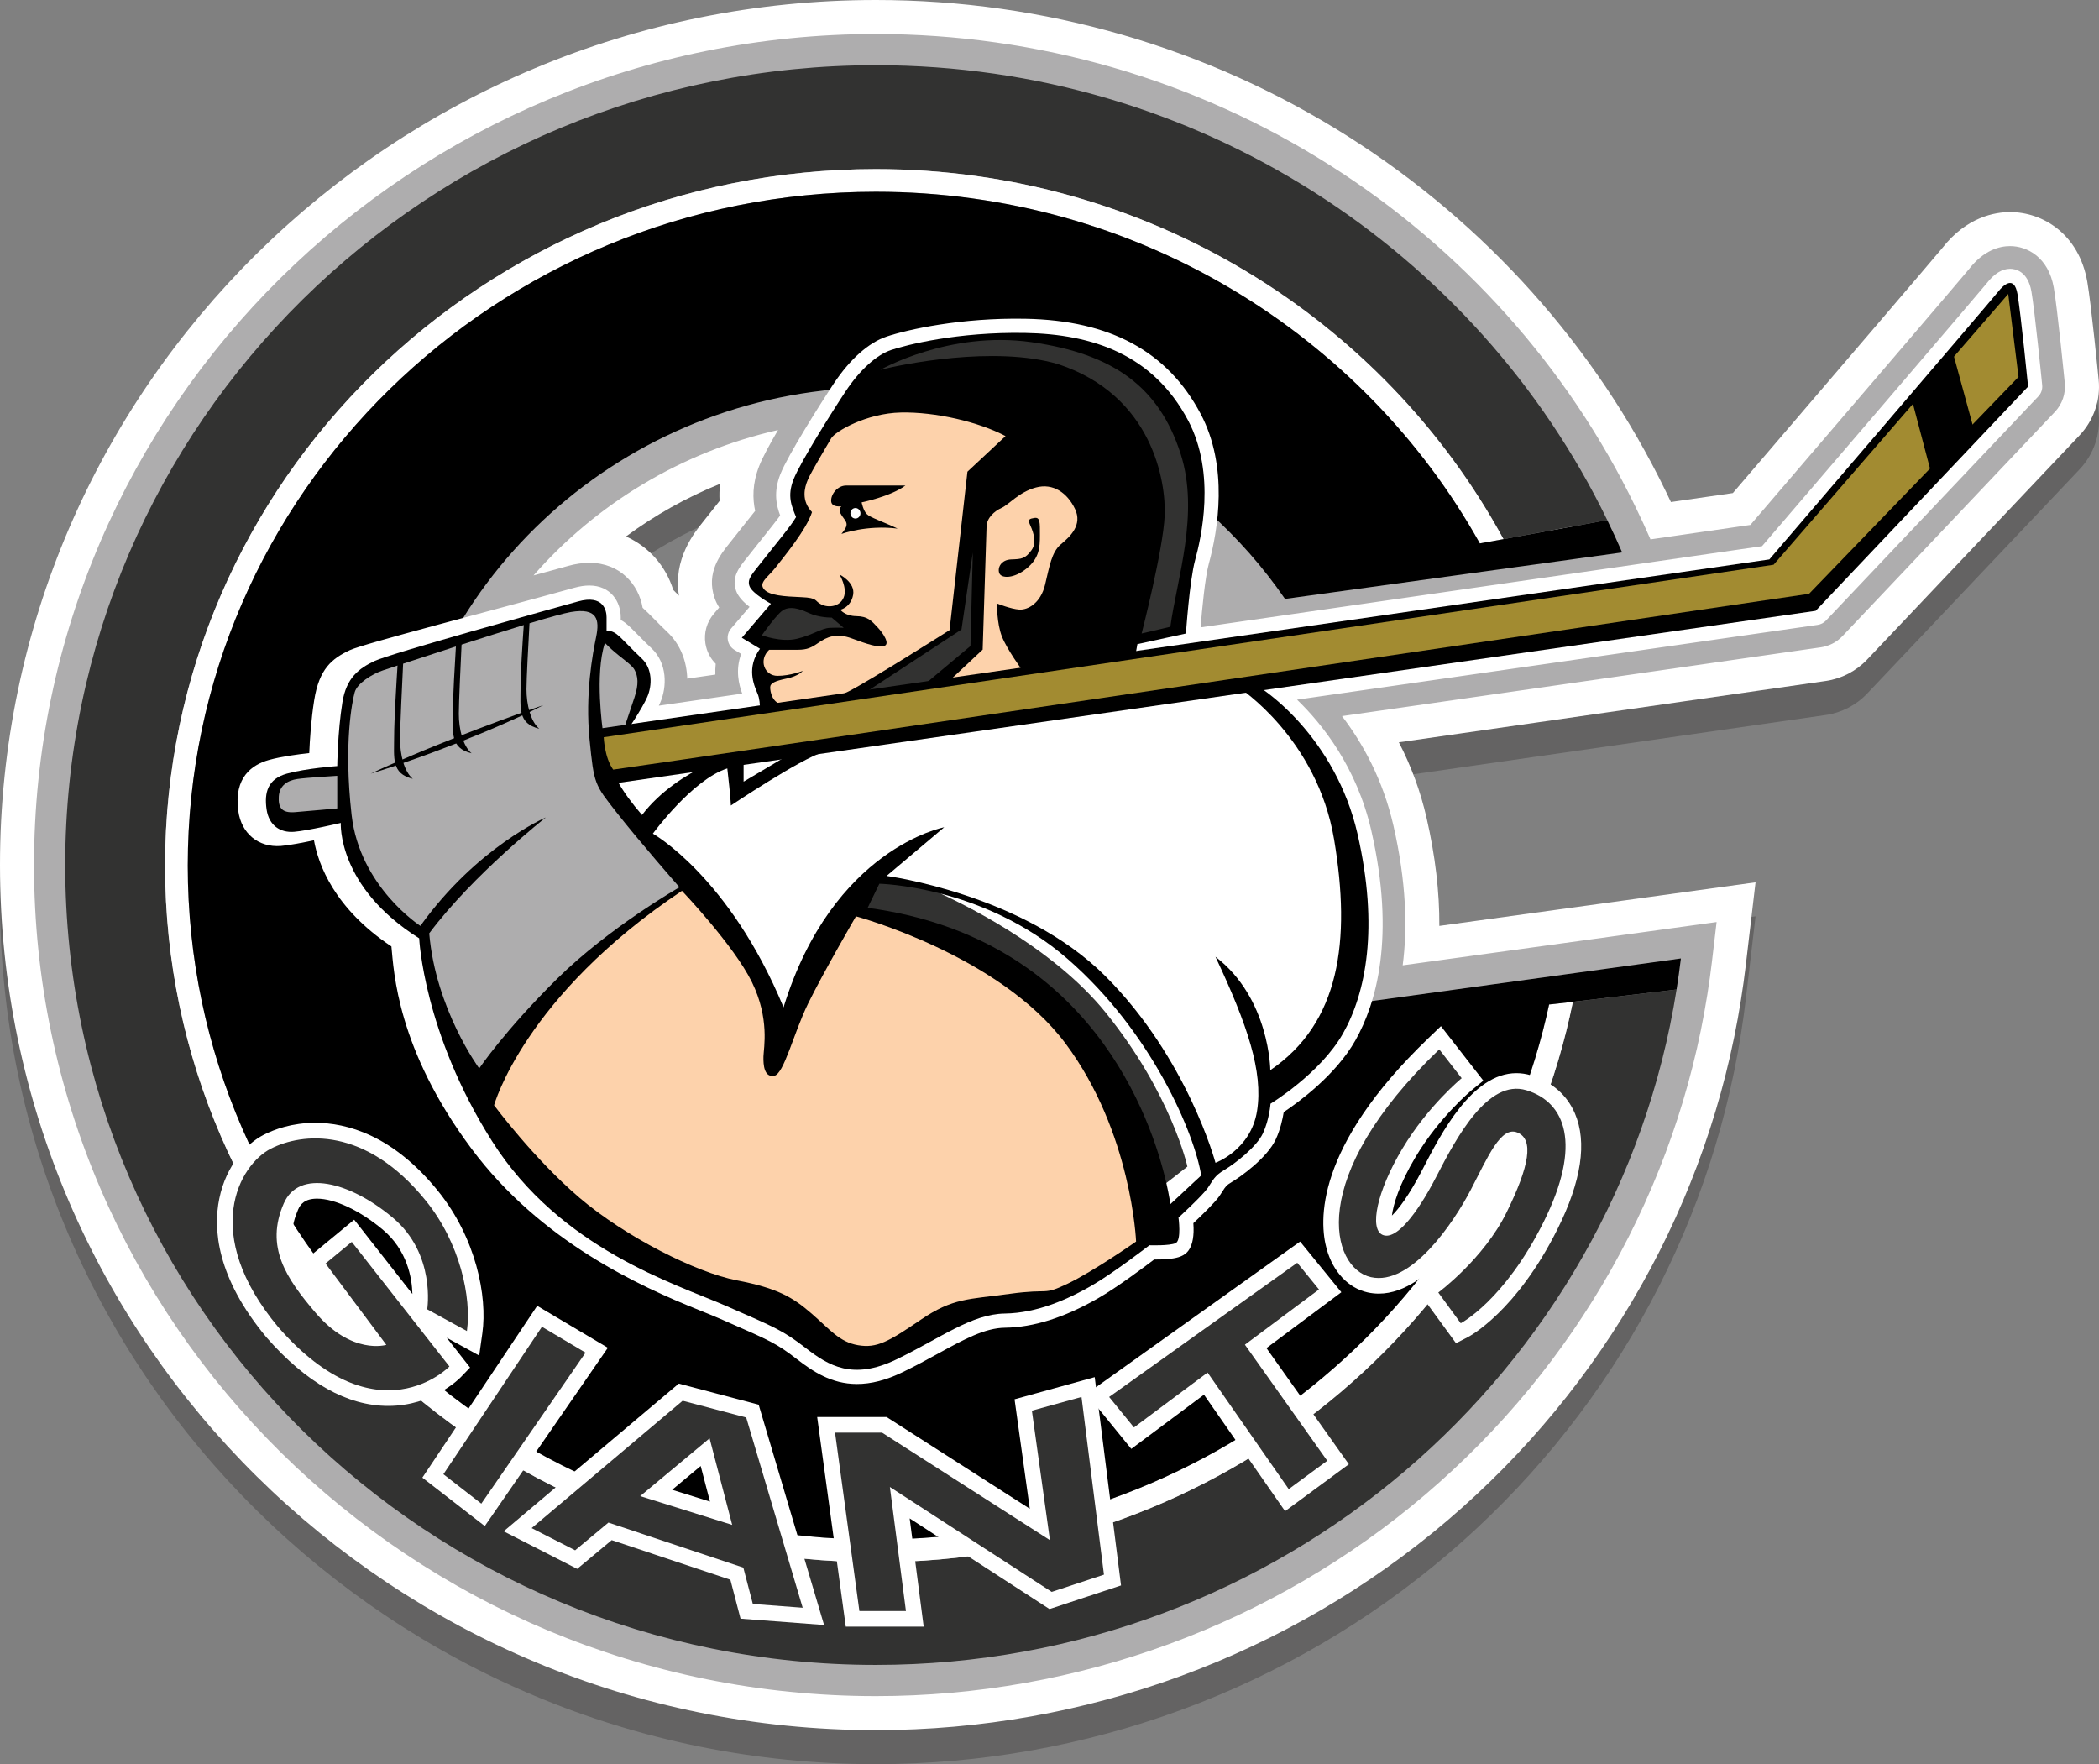
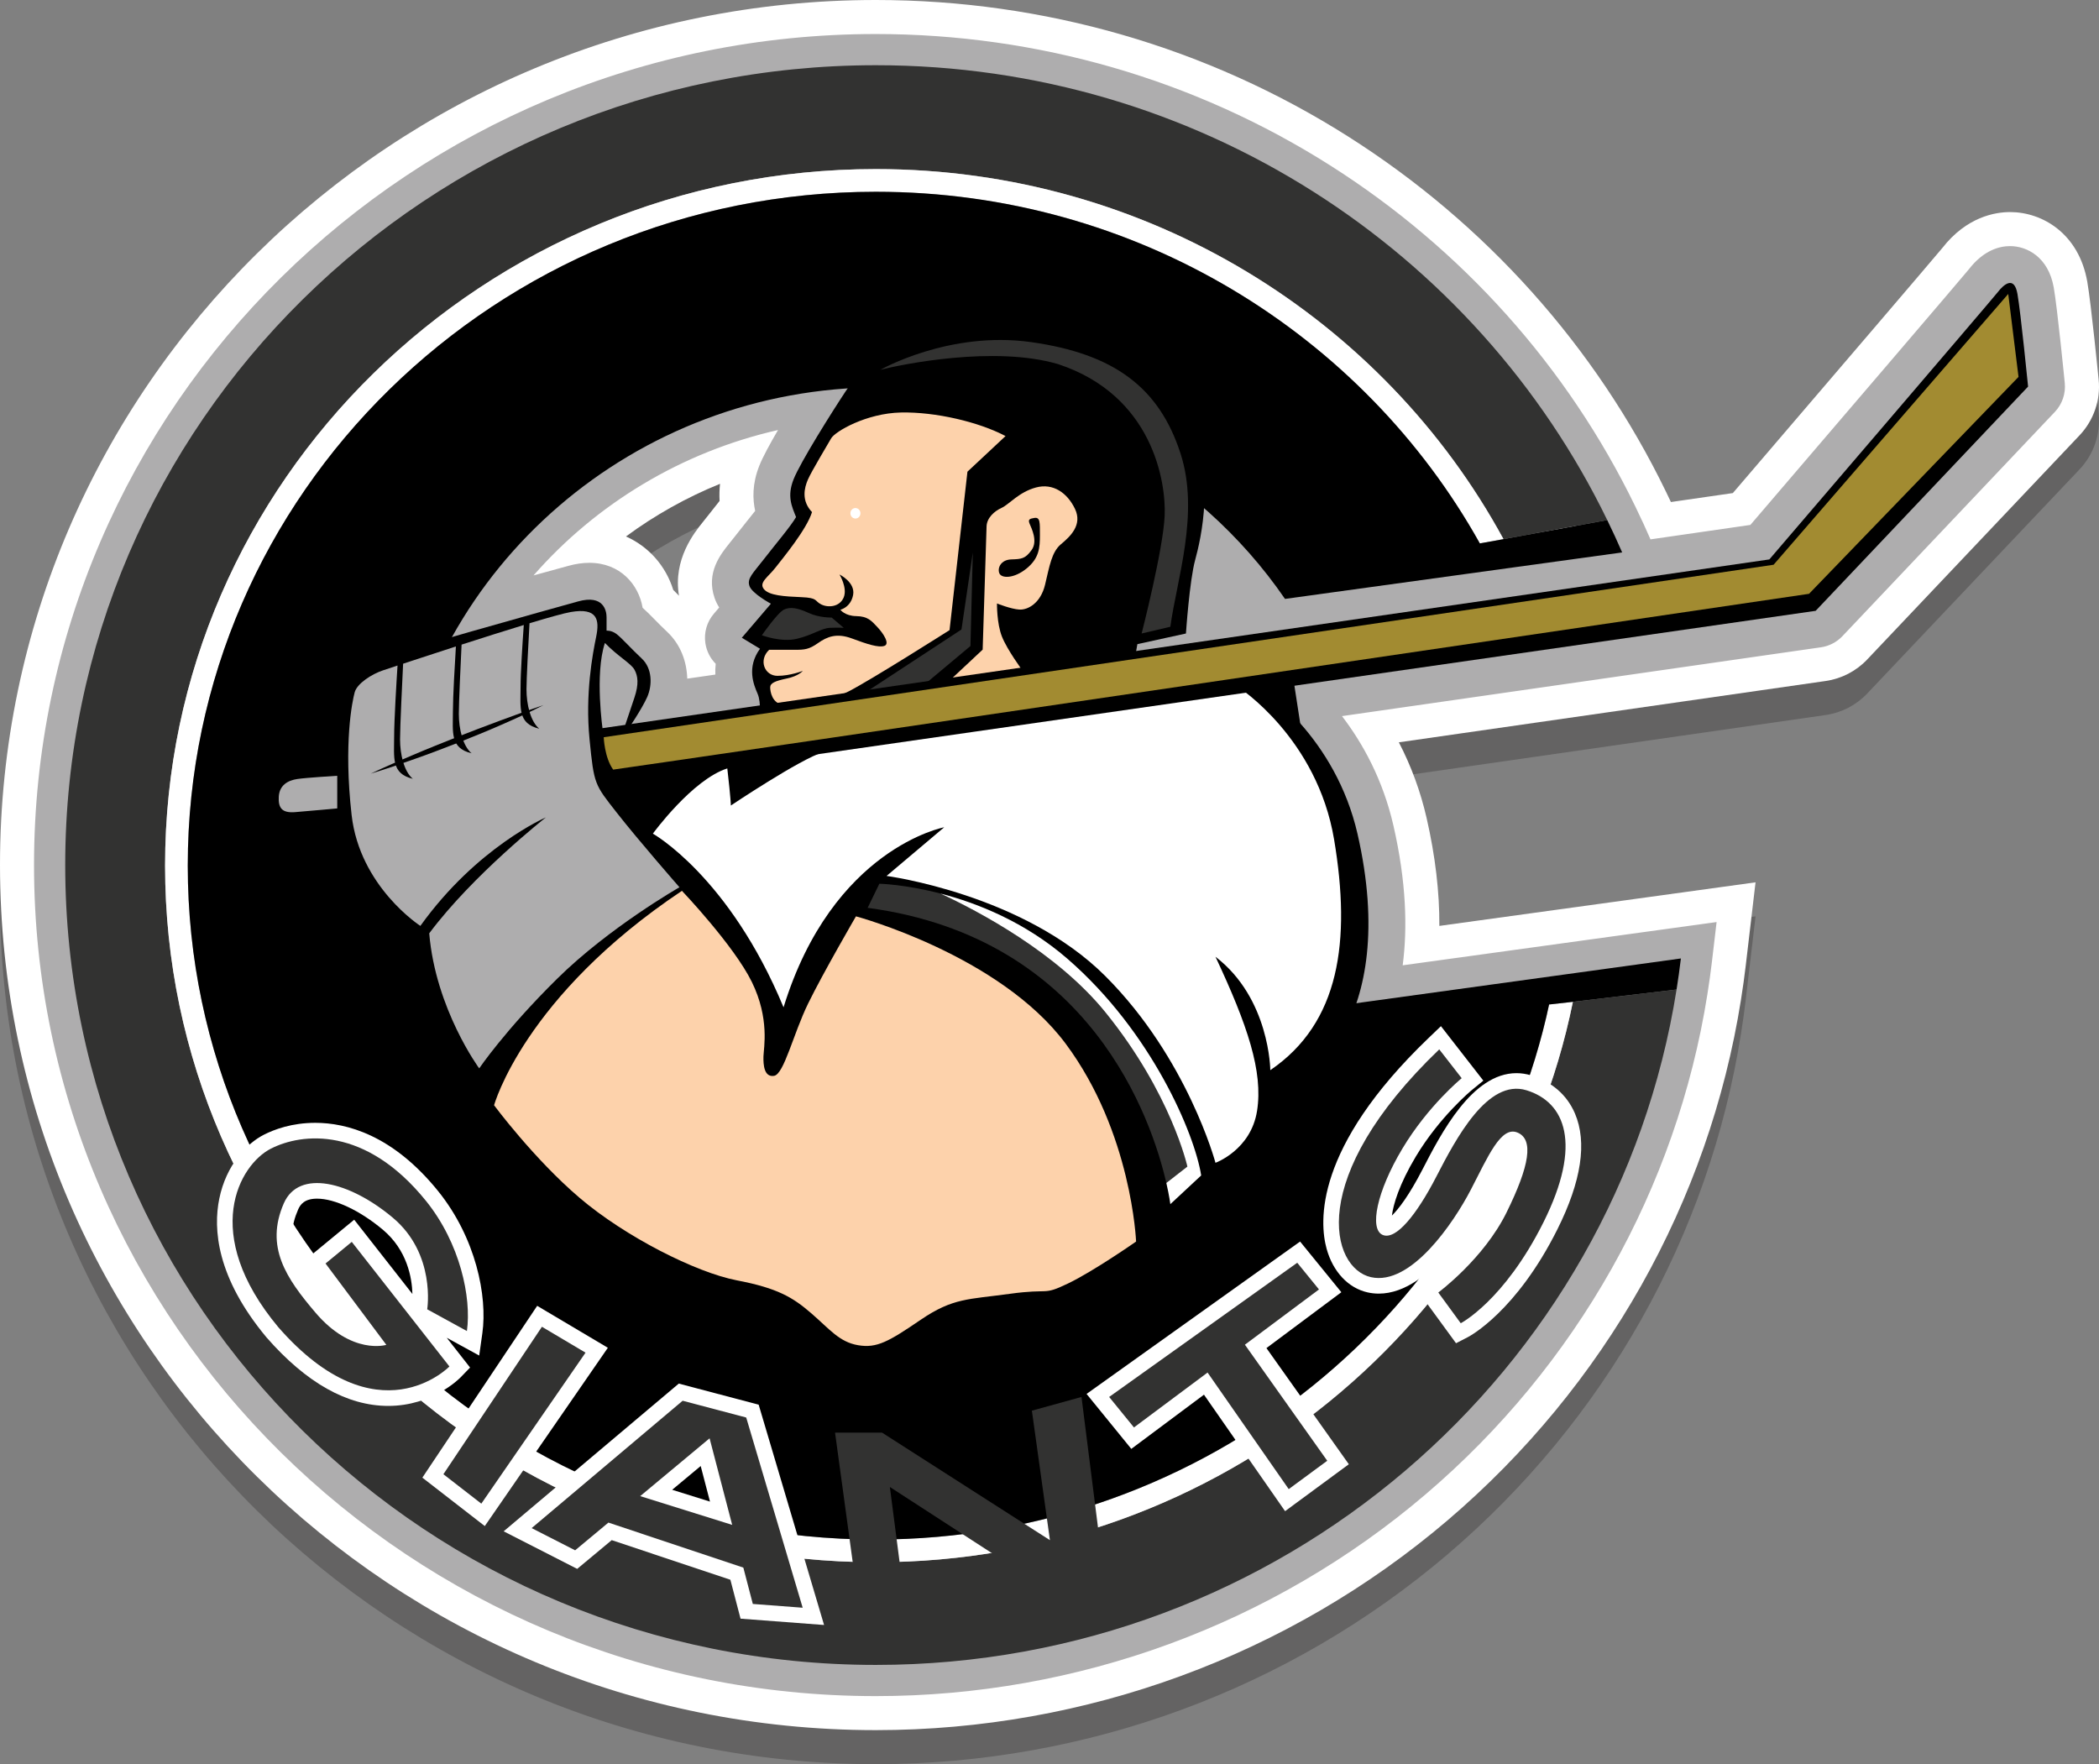
<svg xmlns="http://www.w3.org/2000/svg" version="1.1" x="0px" y="0px" width="370.13px" height="311.085px" viewBox="0 0 370.13 311.085" enable-background="new 0 0 370.13 311.085" xml:space="preserve">
  <rect x="0" y="0" width="370.13" height="311.085" fill="#808080" stroke="none" />
  <g>
    <path opacity="0.3" fill="#231F20" d="M154.44,311.085C69.281,311.085,0,242.655,0,158.542S69.281,6,154.44,6   c29.667,0,58.487,8.336,83.342,24.106c24.209,15.361,43.567,37.002,55.982,62.585c0.306,0.63,0.598,1.241,0.879,1.835l10.92-1.579   c17.728-20.693,35.695-41.701,36.922-43.198c4.306-5.526,9.34-6.353,11.963-6.353c5.707,0,12.13,3.798,13.615,12.283   c0.688,3.931,1.995,17.194,2.006,17.314c0.355,3.547-0.87,7.131-3.367,9.769l-37.461,39.544c-1.923,2.033-4.515,3.376-7.296,3.776   l-75.277,10.816c2.182,4.198,3.818,8.654,4.89,13.329c1.534,6.688,2.285,13.063,2.25,19.045l55.757-7.685l-1.739,14.77   c-0.219,1.861-0.49,3.802-0.828,5.932c-5.632,35.566-24.006,68.17-51.739,91.802C227.266,297.948,191.461,311.085,154.44,311.085z    M118.719,110.024c0.332,0.33,0.666,0.669,1.007,1.017c0.001,0.001,0.003,0.002,0.004,0.004c-1.086-6.421,2.718-11.14,4.254-13.045   c0.275-0.341,0.56-0.694,0.87-1.095c0.629-0.815,1.332-1.694,2.035-2.572c-0.055-1.005-0.029-2.013,0.077-3.02   c-5.893,2.39-11.477,5.519-16.582,9.285C114.334,102.356,117.375,105.719,118.719,110.024z" />
    <path fill="#FFFFFF" d="M154.44,305.085C69.281,305.085,0,236.655,0,152.542S69.281,0,154.44,0   c29.667,0,58.487,8.336,83.342,24.106c24.209,15.361,43.567,37.002,55.982,62.585c0.306,0.63,0.598,1.241,0.879,1.835l10.92-1.579   c17.728-20.693,35.695-41.701,36.922-43.198c4.306-5.526,9.34-6.353,11.963-6.353c5.707,0,12.13,3.798,13.615,12.283   c0.688,3.931,1.995,17.194,2.006,17.314c0.355,3.547-0.87,7.131-3.367,9.769l-37.461,39.544c-1.923,2.033-4.515,3.376-7.296,3.776   l-75.277,10.816c2.182,4.198,3.818,8.654,4.89,13.329c1.534,6.688,2.285,13.063,2.25,19.045l55.757-7.685l-1.739,14.77   c-0.219,1.861-0.49,3.802-0.828,5.932c-5.632,35.566-24.006,68.17-51.739,91.802C227.266,291.948,191.461,305.085,154.44,305.085z    M118.719,104.024c0.332,0.33,0.666,0.669,1.007,1.017c0.001,0.001,0.003,0.002,0.004,0.004c-1.086-6.421,2.718-11.14,4.254-13.045   c0.275-0.341,0.56-0.694,0.87-1.095c0.629-0.815,1.332-1.694,2.035-2.572c-0.055-1.005-0.029-2.013,0.077-3.02   c-5.893,2.39-11.477,5.519-16.582,9.285C114.334,96.356,117.375,99.719,118.719,104.024z" />
  </g>
  <g id="_x3C_Layer_x3E__copy">
    <path fill="#AEADAE" d="M364.093,67.528c-0.012-0.131-1.301-13.164-1.939-16.814c-0.945-5.401-4.74-7.317-7.705-7.317   c-1.873,0-4.658,0.715-7.264,4.084c-1.012,1.261-23.229,27.22-38.531,45.082L291.04,95.11c-0.762-1.765-1.637-3.662-2.674-5.799   c-11.928-24.58-30.531-45.375-53.799-60.139C210.675,14.013,182.967,6,154.44,6C72.59,6,6,71.739,6,152.542   s66.59,146.543,148.44,146.543c35.594,0,70.018-12.629,96.926-35.561c26.645-22.705,44.297-54.02,49.705-88.176   c0.326-2.055,0.586-3.917,0.795-5.693l0.832-7.064l-55.354,7.629c0.857-6.543,0.65-14.684-1.635-24.651   c-1.865-8.132-5.424-14.525-9.066-19.292l84.447-12.134c1.445-0.208,2.795-0.906,3.795-1.964l37.459-39.542   C363.644,71.266,364.28,69.401,364.093,67.528z M64.281,140.145c-0.128-0.108-0.26-0.211-0.396-0.308   c0.4-0.373,0.747-0.799,1.043-1.259c-0.085,0.535-0.188,1.065-0.263,1.604l-0.041,0.29   C64.512,140.36,64.402,140.247,64.281,140.145z M66.048,132.737c0.096-2.052,0.302-5.09,0.746-7.855   c0.231-1.457,0.421-1.686,1.997-2.43c0.078-0.033,0.197-0.079,0.351-0.134C67.907,125.7,66.865,129.174,66.048,132.737z    M82.852,118.187c4.564-1.314,10.422-2.974,17.868-5.048c0.344,1.214,1.021,2.271,1.987,3.076c0.811,0.676,1.724,1.135,2.692,1.36   c0.268,0.268,0.559,0.563,0.778,0.787c0.598,0.608,1.259,1.28,1.981,1.975c-0.244,0.539-0.964,1.831-2.229,3.773   c-1.085,1.667-1.318,3.717-0.72,5.558l-28.233,4.585C78.34,128.629,80.33,123.255,82.852,118.187z M133.164,90.085   c-0.487,0.621-1.021,1.287-1.532,1.923c-0.7,0.874-1.402,1.75-2.029,2.563c-0.338,0.438-0.649,0.824-0.949,1.195   c-1.573,1.951-4.204,5.215-2.636,9.709c0.197,0.565,0.464,1.113,0.803,1.647l-0.951,1.114c-1.237,1.447-1.776,3.356-1.479,5.239   c0.216,1.368,0.858,2.613,1.815,3.573c-0.068,0.628-0.089,1.264-0.064,1.905l-4.955,0.716c-0.084-2.944-1.12-5.993-3.587-8.296   c-0.736-0.688-1.482-1.445-2.155-2.128c-0.8-0.814-1.475-1.5-2.129-2.072c-0.694-4.091-3.94-7.927-9.4-7.927   c-1.169,0-2.42,0.183-3.723,0.544l-0.124,0.035c-1.909,0.53-3.921,1.082-5.989,1.644c11.077-12.651,26.147-21.793,43.115-25.64   c-1.43,2.442-2.699,4.774-3.303,6.3C132.624,85.336,132.711,88.013,133.164,90.085z M115.441,139.151   c-0.796,0.713-1.553,1.446-2.237,2.214c-0.456-0.567-0.864-1.112-1.25-1.648L115.441,139.151z M140.475,123.941   c-0.097-1.607-0.394-2.979-0.913-4.18c-0.392-0.91-0.439-1.206-0.433-1.294c0,0,0.024-0.086,0.152-0.263   c1.062-1.47,1.463-3.332,1.1-5.105c-0.094-0.462-0.238-0.909-0.427-1.334l0.924-1.082c1.284-1.502,1.812-3.479,1.447-5.419   c-0.252-1.345-0.908-2.55-1.865-3.474c0.436-0.553,0.896-1.126,1.354-1.697c1.788-2.229,3.331-4.154,4.211-5.701   c0.982-1.728,1.122-3.778,0.378-5.64l-0.142-0.35c-0.172-0.425-0.387-0.955-0.409-1.078c0-0.001,0.013-0.12,0.127-0.408   c0.696-1.758,4.613-8.273,7.742-13.082c0.506-0.009,1.01-0.032,1.518-0.032c18.585,0,36.284,6.274,50.399,17.4   c-0.283,2.254-0.738,4.282-1.162,5.832c-0.621,2.28-1.094,5.966-1.428,9.354l-3.879,0.85c-2.578,0.565-4.543,2.608-5.008,5.206   l-0.215,1.206c-0.098,0.541-0.119,1.085-0.08,1.623L140.475,123.941z M176.449,65.248c0.899-0.031,1.816-0.053,2.769-0.053   c0.476,0,0.958,0.004,1.443,0.013c11.172,0.205,18.166,3.592,22.5,10.921C194.929,71.149,185.918,67.464,176.449,65.248z    M215.241,71.079c-6.486-12.221-18.041-18.569-34.338-18.868c-11.127-0.221-20.92,1.704-25.803,3.332   c-3.505,1.168-6.908,3.862-9.942,7.828c-28.578,3.125-53.628,19.34-68.126,42.692c-10.734,2.897-15.563,4.263-17.053,4.966   c-3.736,1.763-7.356,4.415-8.525,11.804c-0.35,2.175-0.577,4.427-0.725,6.422c-1.485,0.229-3.035,0.525-4.381,0.9   c-2.66,0.74-4.747,2.106-6.183,3.962c9.066-53.707,56.854-94.801,114.274-94.801c41.438,0,79.645,21.716,100.37,56.851   l-25.678,3.539c-3.105-4.174-6.543-8.037-10.258-11.574C219.013,82.706,218.2,76.652,215.241,71.079z M103.359,141.113   c0.025,0.047,0.043,0.096,0.069,0.142c1.208,2.125,2.799,4.318,4.862,6.705c1.236,1.43,3.028,2.25,4.918,2.25   c0.038,0,0.148-0.001,0.186-0.002c1.961-0.056,3.771-0.98,4.968-2.537c1.683-2.19,4.053-4.163,7.042-5.862   c0.136-0.078,0.269-0.159,0.397-0.245c0.543,0.776,1.257,1.437,2.105,1.919c1.993,1.136,4.568,1.111,6.535-0.058l6.581-3.907   c1.841-1.093,2.952-2.997,3.132-5.03l72.287-11.74c0.271,1.672,1.182,3.204,2.625,4.236c1.033,0.738,3.063,2.337,5.297,4.818   l7.164,46.55c-0.119,0.228-0.238,0.459-0.357,0.672c-3.07,5.442-10.441,10.008-10.504,10.046c-1.779,1.082-2.941,2.97-3.107,5.049   c-0.043,0.483-0.26,1.933-0.717,2.919c-0.426,0.737-2.639,2.718-4.232,3.659c-2.781,1.644-3.836,3.299-4.621,4.533   c-0.107,0.169-0.223,0.352-0.322,0.496c-0.34,0.437-2.164,2.285-4.246,4.19c-0.971,0.891-1.635,2.038-1.932,3.282   c-1.012,0.191-1.973,0.619-2.787,1.251c-0.059,0.046-6.08,4.695-9.553,6.679c-4.62,2.64-8.57,3.948-12.076,3.997   c-5.786,0.083-10.737,2.794-16.001,5.678c-1.853,1.015-3.77,2.063-5.82,3.056c-1.629,0.788-3.025,1.188-4.146,1.188   c-1.558,0-2.871-0.801-5.055-2.485c-4.498-3.467-6.234-4.226-14.583-7.874l-0.866-0.38c-1.156-0.505-2.501-1.048-4.078-1.685   c-9.298-3.744-24.861-10.012-34.283-24.891c-10.846-17.128-11.825-32.442-11.832-32.565c-0.097-2.133-1.234-4.083-3.043-5.215   c-7.899-4.949-10.012-10.275-10.576-12.9L103.359,141.113z M283.022,176.408l6.883-0.949   c-11.254,65.375-67.928,112.627-135.465,112.627C78.655,288.085,17,227.281,17,152.542S78.655,17,154.44,17   c52.188,0,100.51,29.78,123.473,75.983l-7.135,0.983l-0.828-1.523c-22.85-42.022-67.111-68.126-115.51-68.126   c-72.141,0-130.831,57.569-130.831,128.33s58.69,128.331,130.831,128.331c62.202,0,116.165-43.412,128.309-103.224L283.022,176.408   z M267.194,178.588c-12.211,50.817-59.137,87.389-112.754,87.389c-63.87,0-115.831-50.84-115.831-113.331   c0-2.105,0.064-4.196,0.18-6.273c1.625,4.171,5.413,6.821,10.114,6.821c0.306,0,0.616-0.012,0.943-0.036   c0.683-0.053,1.559-0.17,2.621-0.35c1.605,4.608,5.109,10.755,12.741,16.301c0.572,5.938,2.421,19.35,14.722,35.83   c12.372,16.575,29.745,24.913,41.818,29.775c1.362,0.548,2.59,1.042,3.65,1.506l0.862,0.376c7.97,3.483,8.621,3.768,11.855,6.261   c3.497,2.695,7.491,5.188,12.991,5.188c3.144,0,6.353-0.813,9.808-2.486c2.363-1.144,4.428-2.274,6.426-3.368   c4.112-2.252,7.36-4.031,9.919-4.066c5.761-0.083,11.761-1.95,18.341-5.71c2.961-1.692,6.953-4.594,9.279-6.336   c2.34-0.073,3.896-0.375,5.201-0.989c2.789-1.314,4.26-3.906,4.387-7.721c2.85-2.757,3.566-3.783,3.822-4.151   c0.262-0.374,0.477-0.712,0.682-1.032c0.055-0.088,0.104-0.165,0.148-0.235c0.031-0.02,0.064-0.039,0.102-0.061   c0.07-0.041,6.984-4.167,9.379-9.312c0.654-1.406,1.092-2.858,1.383-4.112c3.373-2.41,9.156-7.113,12.51-13.055   c0.611-1.084,1.215-2.315,1.787-3.665L267.194,178.588z M327.739,90.263c7.318-8.545,16.656-19.456,22.873-26.741   c0.09,0.855,0.174,1.652,0.244,2.339L327.739,90.263z" />
    <path fill="#323231" d="M277.358,176.659c-11.426,56.271-62.193,98.818-122.918,98.818c-69.108,0-125.331-55.102-125.331-122.831   c0-67.729,56.223-122.83,125.331-122.83c47.891,0,89.586,26.466,110.678,65.254l18.299-3.358   C260.396,44.273,211.304,11.5,154.44,11.5C75.497,11.5,11.5,74.647,11.5,152.542c0,77.896,63.997,141.043,142.94,141.043   c71.377,0,130.514-51.626,141.2-119.096L277.358,176.659z" />
    <path fill="#FFFFFF" d="M154.44,271.477c-66.902,0-121.331-53.308-121.331-118.831S87.538,33.816,154.44,33.816   c45.895,0,85.903,25.098,106.512,62.006l4.166-0.752c-21.092-38.788-62.787-65.254-110.678-65.254   c-69.108,0-125.331,55.102-125.331,122.83c0,67.729,56.223,122.831,125.331,122.831c60.725,0,111.493-42.547,122.918-98.818   l-4.189,0.469C261.616,230.945,212.774,271.477,154.44,271.477z" />
    <path d="M278.292,171.507l-4.154,0.572l-37.221,5.13l-9.514-61.814L70.113,140.94c5.71-40.964,41.697-72.64,85.128-72.64   c29.704,0,55.913,14.833,71.35,37.308l36.867-5.081l4.178-0.576l18.41-2.537c-0.83-1.925-1.715-3.821-2.629-5.702l-18.299,3.358   l-4.166,0.752c-20.609-36.908-60.617-62.006-106.512-62.006c-66.902,0-121.331,53.307-121.331,118.83   S87.538,271.477,154.44,271.477c58.483,0,107.42-40.74,118.813-94.761c-0.029,0.137-0.055,0.274-0.084,0.411l4.189-0.469   l18.281-2.169c0.287-1.815,0.547-3.641,0.764-5.479L278.292,171.507z" />
-     <path fill="#FFFFFF" d="M151.106,244.046c-4.519,0-7.814-2.249-10.549-4.356c-3.622-2.792-4.655-3.244-12.695-6.758l-0.864-0.377   c-1.108-0.485-2.4-1.005-3.836-1.583c-10.305-4.15-27.758-11.989-40.026-28.425c-13.138-17.602-13.679-31.254-14.116-35.658   c-10.084-6.712-12.891-14.457-13.655-18.716c-1.925,0.409-4.371,0.884-5.829,0.998c-3.956,0.295-6.959-2.178-7.514-6.146   c-0.835-5.977,2.475-8.201,5.4-9.015c2.202-0.612,5.119-1,7.111-1.212c0.095-2.276,0.324-5.921,0.872-9.329   c0.876-5.538,3.12-7.329,6.283-8.822c2.437-1.15,24.309-6.761,39.453-10.967l0.128-0.036c0.95-0.264,1.841-0.397,2.649-0.397   c3.807,0,5.541,2.896,5.541,5.587v0.484c0.253,0.134,0.512,0.296,0.771,0.493c0.643,0.488,1.403,1.261,2.365,2.239   c0.69,0.702,1.473,1.497,2.277,2.248c2.813,2.625,2.771,6.83,1.541,9.626c-0.072,0.164-0.152,0.335-0.239,0.512l14.71-2.127   c-0.595-1.594-1.24-4.158-0.186-6.994c-0.818-0.496-1.192-0.725-1.192-0.725c-0.623-0.382-1.048-1.018-1.163-1.74   c-0.114-0.723,0.093-1.459,0.568-2.015l3.265-3.822c-1.05-0.812-2.01-1.794-2.38-2.855c-0.836-2.397,0.529-4.09,1.975-5.883   c0.299-0.371,0.634-0.786,1-1.261c0.624-0.809,1.325-1.683,2.022-2.553c0.983-1.226,2.062-2.571,2.779-3.568   c-0.661-1.774-1.222-4.102,0.041-7.291c1.313-3.318,7.025-12.373,9.429-15.994c2.838-4.275,6.149-7.212,9.324-8.27   c3.676-1.226,13.1-3.346,24.461-3.128c14.946,0.274,25.047,5.751,30.881,16.744c4.98,9.38,3.049,20.595,1.453,26.445   c-0.662,2.429-1.205,8.104-1.449,11.223l99-14.315c11.266-13.146,38.631-45.105,39.607-46.341c1.316-1.703,2.709-2.569,4.129-2.569   c0.922,0,3.133,0.391,3.766,4.007c0.592,3.386,1.846,15.982,1.898,16.517c0.072,0.722-0.174,1.439-0.672,1.966l-37.459,39.542   c-0.387,0.409-0.902,0.675-1.459,0.755l-91.805,13.191c4.473,4.314,10.531,11.916,13.094,23.088   c4.314,18.814,0.857,30.496-2.801,36.982c-3.473,6.153-10.078,10.948-12.639,12.653c-0.191,1.202-0.594,3.063-1.398,4.791   c-1.549,3.328-6.258,6.653-7.785,7.556c-0.926,0.547-1.094,0.811-1.592,1.594c-0.174,0.272-0.361,0.566-0.588,0.892   c-0.814,1.168-3.184,3.451-4.576,4.758c0.35,4.65-1.436,5.49-2.057,5.782c-0.619,0.292-1.717,0.627-4.727,0.627   c-0.045,0-0.09,0-0.133,0c-1.793,1.364-6.6,4.957-9.902,6.845c-5.977,3.415-11.345,5.11-16.412,5.183   c-3.551,0.05-7.184,2.039-11.783,4.558c-1.958,1.072-3.983,2.181-6.247,3.276C156.271,243.364,153.632,244.046,151.106,244.046z    M60.093,142.616c0.583,0,1.155,0.204,1.61,0.588c0.604,0.509,0.933,1.273,0.885,2.062c-0.016,0.383-0.272,9.977,12.654,18.076   c0.696,0.436,1.133,1.186,1.17,2.006c0.007,0.157,0.903,16.293,12.448,34.524c10.11,15.967,26.422,22.537,36.168,26.462   c1.486,0.6,2.824,1.139,3.971,1.64l0.863,0.378c8.165,3.568,9.636,4.211,13.745,7.378c2.354,1.815,4.543,3.317,7.497,3.317   c1.755,0,3.681-0.52,5.888-1.587c2.151-1.041,4.12-2.119,6.023-3.161c5.001-2.739,9.321-5.104,14.113-5.173   c4.2-0.06,8.78-1.539,14.003-4.524c3.738-2.136,9.961-6.944,10.023-6.993c0.461-0.357,1.029-0.538,1.617-0.521   c0.018,0,0.373,0.012,0.875,0.012c0.781,0,1.379-0.027,1.811-0.063c0.01-0.602-0.041-1.388-0.123-1.979   c-0.115-0.815,0.18-1.635,0.787-2.191c1.916-1.754,4.289-4.086,4.783-4.794c0.182-0.262,0.332-0.498,0.471-0.717   c0.643-1.011,1.309-2.058,3.268-3.214c1.855-1.097,5.037-3.73,5.795-5.36c0.91-1.953,1.105-4.322,1.107-4.346   c0.063-0.801,0.51-1.529,1.197-1.946c0.082-0.051,8.289-5.082,11.91-11.5c3.225-5.717,6.24-16.153,2.283-33.408   c-3.244-14.147-12.719-21.833-15.547-23.852c-0.83-0.594-1.217-1.633-0.975-2.626c0.24-0.992,1.063-1.738,2.072-1.883   l96.461-13.861l36.072-38.079c-0.275-2.726-0.994-9.682-1.488-13.365c-5.23,6.205-35.902,42.001-39.637,46.359   c-0.393,0.459-0.941,0.761-1.541,0.847l-111.652,16.145c-0.793,0.116-1.596-0.159-2.154-0.736   c-0.559-0.577-0.807-1.388-0.664-2.178l0.215-1.208c0.178-0.996,0.939-1.786,1.926-2.002l6.746-1.477   c0.244-2.982,0.789-8.732,1.564-11.582c1.4-5.136,3.127-14.927-1.045-22.785c-4.975-9.371-13.412-13.848-26.557-14.09   c-0.511-0.009-1.017-0.014-1.517-0.014c-12.47,0-20.918,2.768-21.271,2.886c-2.06,0.687-4.579,3.039-6.739,6.292   c-2.65,3.992-7.906,12.441-8.946,15.068c-0.748,1.889-0.356,2.857,0.294,4.461l0.14,0.347c0.282,0.707,0.228,1.503-0.148,2.165   c-0.722,1.269-2.243,3.166-3.854,5.175c-0.678,0.845-1.359,1.695-1.965,2.48c-0.391,0.506-0.748,0.949-1.066,1.345   c-0.342,0.424-0.716,0.888-0.945,1.215c0.511,0.461,1.518,1.152,2.404,1.629c0.666,0.358,1.134,0.998,1.273,1.741   c0.14,0.743-0.065,1.509-0.556,2.084l-3.214,3.763c0.212,0.128,0.438,0.264,0.679,0.409c0.599,0.36,1.02,0.956,1.16,1.641   c0.14,0.685-0.013,1.397-0.423,1.964c-1.455,2.014-0.901,3.743-0.15,5.483c0.339,0.786,0.536,1.736,0.6,2.904   c0.072,1.293-0.856,2.427-2.138,2.612l-22.615,3.27c-0.976,0.144-1.936-0.301-2.464-1.128s-0.524-1.888,0.011-2.71   c1.227-1.884,2.158-3.481,2.554-4.381c0.545-1.239,0.599-3.047-0.376-3.957c-0.882-0.824-1.705-1.66-2.43-2.397   c-0.722-0.734-1.468-1.493-1.822-1.762c-0.055-0.042-0.101-0.064-0.132-0.077c-0.672,0.081-1.278-0.134-1.807-0.575   c-0.57-0.475-0.811-1.191-0.811-1.933v-2.375c0-0.26-0.073-0.482-0.115-0.538c0.002,0.008-0.12-0.05-0.426-0.05   c-0.351,0-0.804,0.074-1.311,0.215l-0.128,0.036c-24.173,6.714-34.11,9.732-35.349,10.316c-2.454,1.158-3.791,2.318-4.285,5.442   c-0.806,5.014-0.875,10.796-0.875,10.854c-0.014,1.302-1.025,2.375-2.324,2.467c-0.052,0.004-5.262,0.38-8.381,1.249   c-1.324,0.368-2.165,0.812-1.788,3.505c0.18,1.289,0.77,1.864,1.913,1.864c0.086,0,0.173-0.004,0.26-0.011   c1.815-0.141,6.298-1.133,7.872-1.503C59.71,142.638,59.902,142.616,60.093,142.616z M113.208,146.209   c-0.725,0-1.416-0.315-1.892-0.865c-1.89-2.187-3.333-4.171-4.411-6.067c-0.409-0.719-0.436-1.593-0.072-2.335   s1.071-1.257,1.89-1.375l13.114-1.885c1.186-0.168,2.332,0.528,2.721,1.665s-0.085,2.389-1.13,2.983   c-3.456,1.964-6.228,4.287-8.238,6.903c-0.458,0.596-1.16,0.954-1.911,0.976C113.256,146.209,113.232,146.209,113.208,146.209z    M131.125,140.334c-0.427,0-0.853-0.109-1.237-0.328c-0.781-0.444-1.263-1.274-1.263-2.172v-2.961c0-1.243,0.914-2.298,2.145-2.475   l6.582-0.946c1.176-0.169,2.316,0.518,2.713,1.643c0.397,1.125-0.056,2.373-1.082,2.982l-6.582,3.907   C132.008,140.218,131.566,140.334,131.125,140.334z" />
    <path fill="#FFFFFF" d="M68.469,247.913c-7.235,0-14.454-4.058-21.456-12.06c-8.867-10.628-9.429-19.171-8.346-24.475   c1.221-5.98,4.845-9.741,7.83-11.268c1.887-0.965,4.998-2.115,9.102-2.115c5.449,0,13.632,2.091,21.666,12.05   c6.657,8.252,8.71,18.526,7.792,25.048l-0.555,3.938l-5.726-3.135l4.117,5.253l-1.667,1.722   C81.026,243.078,76.257,247.913,68.469,247.913z M55.911,211.366c-2.218,0-2.951,1.025-3.341,1.919   c-2.539,5.813-0.363,9.917,5.149,16.393c1.416,1.663,2.782,2.778,4.021,3.519l-8.106-10.847l8.823-7.273l10.266,13.099   c-0.076-2.828-0.903-7.728-5.238-11.356C63.466,213.455,59.031,211.366,55.911,211.366z" />
    <polygon fill="#FFFFFF" points="74.477,260.562 94.724,230.264 107.186,237.661 85.486,269.102  " />
    <path fill="#FFFFFF" d="M130.584,285.428l-1.791-6.86l-20.926-6.986l-6.086,5.069l-12.968-6.625l30.881-26.048l14.085,3.717   l11.534,38.85L130.584,285.428z M125.196,264.787l-1.638-6.275l-5.03,4.19L125.196,264.787z" />
-     <polygon fill="#FFFFFF" points="149.141,286.835 144.099,249.877 156.347,249.877 181.591,266.047 178.901,246.743    193.038,242.839 197.679,279.57 185.065,283.735 160.407,267.75 162.879,286.835  " />
    <polygon fill="#FFFFFF" points="212.304,245.933 199.489,255.491 191.601,245.799 229.253,218.931 236.528,227.866    223.319,237.717 237.847,258.198 226.606,266.474  " />
    <path fill="#FFFFFF" d="M249.792,227.333l2.197-1.626c0.072-0.054,7.523-5.645,11.209-13.129c3.209-6.516,3.461-9.093,3.383-9.979   c-1.037,1.095-2.607,4.192-3.695,6.338c-0.354,0.694-0.713,1.405-1.086,2.123c-1.477,2.848-9.32,17.053-18.67,17.053   c-0.67,0-1.338-0.074-1.984-0.22c-3.389-0.762-6.084-3.624-7.207-7.655c-1.318-4.736-2.211-17.839,17.949-37.179l2.201-2.111   l7.48,9.61l-2.08,1.699c-0.053,0.044-5.619,4.653-9.838,11.699c-2.941,4.909-3.975,8.495-4.205,10.39   c1.143-1.111,3.006-3.504,5.4-8.146c3.271-6.346,8.746-16.965,16.561-16.965c0.857,0,1.719,0.13,2.561,0.386   c3.662,1.116,6.34,3.435,7.744,6.704c2.188,5.095,1.15,11.975-3.086,20.447c-7.234,14.471-15.436,18.828-15.781,19.006l-2.094,1.08   L249.792,227.333z" />
    <path fill="#323231" d="M55.625,231.459c-5.13-6.026-8.939-11.574-5.575-19.275c2.637-6.037,11.533-3.892,19.2,2.525   s6.083,16.167,6.083,16.167l7,3.833c0.833-5.917-1.208-15.5-7.208-22.938c-10.672-13.229-21.875-12.025-27.375-9.213   c-5.515,2.82-12.5,14.9,1.334,31.483c17.5,20,30.167,6.917,30.167,6.917l-17.219-21.969l-4.625,3.813l10.719,14.344   C68.125,237.147,62.062,239.022,55.625,231.459z" />
    <polygon fill="#323231" points="95.562,233.959 78.187,259.959 84.875,265.147 103.25,238.522  " />
    <path fill="#323231" d="M132.75,282.834l8.792,0.666l-9.958-33.541l-11.208-2.958L93.75,269.459l7.667,3.917l5.869-4.889   l23.793,7.943L132.75,282.834z M112.889,263.82l12.236-10.193l3.985,15.265L112.889,263.82z" />
    <polygon fill="#323231" points="194.667,277.668 190.708,246.335 181.958,248.751 185.14,271.585 155.542,252.627 147.25,252.627    151.541,284.085 159.75,284.085 156.916,262.21 185.455,280.71  " />
    <polygon fill="#323231" points="234.04,257.585 219.522,237.119 232.583,227.376 228.751,222.668 195.583,246.335 199.958,251.71    212.938,242.03 227.249,262.585  " />
    <path fill="#323231" d="M253.792,185.042l3.957,5.084c0,0-5.916,4.833-10.457,12.416c-4.543,7.583-5.834,14.166-3.5,15.208   c2.332,1.042,6.039-3.582,9.498-10.291s9.041-17.291,15.875-15.208s9.916,9.457,3,23.291s-14.582,17.792-14.582,17.792   l-3.959-5.417c0,0,8-5.917,12.041-14.125c4.043-8.208,4.834-12.874,1.918-14.083c-2.918-1.209-5.197,4.25-8.225,10.083   c-3.025,5.833-10.566,17.001-17.609,15.417C234.708,223.625,230.165,207.708,253.792,185.042z" />
    <path d="M209.501,74.126c-6.17-11.621-16.814-15.198-28.72-15.417c-11.906-0.219-21,2.125-23.625,3s-5.563,3.563-8.031,7.281   s-8,12.531-9.188,15.531s-0.313,4.781,0.438,6.656c-0.906,1.594-3.656,4.813-5.625,7.363s-3.063,3.449-2.594,4.793   s3.781,3.125,3.781,3.125l-5.125,6c0,0,0.969,0.594,3.201,1.938c-2.393,3.313-1.107,6.344-0.419,7.938s0.323,4.5,0.323,4.5   l66.18-10.64l0.465-2.61l8.563-1.875c0,0,0.625-9.3,1.625-12.968S214.499,83.543,209.501,74.126z" />
    <path fill="#FDD2AB" d="M135.625,114.584c0,0,2.875,0,4.563,0s2.469-0.063,4.063-1.188s3.281-1.813,5.969-0.813   s4.688,1.656,5.719,1.313s-0.156-2.188-1.219-3.313s-1.688-1.906-3.719-1.938s-2.813-1.125-2.813-1.125s1.844-0.406,2.25-2.625   s-2.406-3.594-2.406-3.594s1.438,2.344,0.75,4.031s-2.719,1.875-3.969,1.25s-0.5-1.156-3.5-1.281s-5.719-0.281-6.625-1.438   s0.75-2.094,2.063-3.781s5.469-6.688,6.438-9.781c-1.906-2-1.375-4.25-0.719-5.75s3.401-6.031,4.091-7.25s6.221-4.438,12.315-4.563   s13.688,1.656,18.438,4.156c-4.406,4.125-6.719,6.281-6.719,6.281l-3.156,27.938c0,0-13.875,8.813-17.813,10.813   s-9.396,2.603-11.438,2.375s-2.375-2.344-2.375-3.094s0.844-1.125,2.938-1.563s2.813-1.344,2.813-1.344s-2.188,0.875-4.469,0.875   S133.707,116.406,135.625,114.584z" />
    <path fill="#FDD2AB" d="M173.968,92.803c-0.004,0.099-0.688,21.75-0.688,21.75l-5.844,5.469l12.844-1.813   c0,0-2.656-3.594-3.594-5.938s-0.882-5.859-0.882-5.859s2.438,0.984,3.941,1.078s3.753-1.125,4.535-4.375s1.156-5.781,2.812-7.156   c1.656-1.375,3.813-3.406,2.469-6.219s-3.843-4.594-6.875-3.781s-4.75,3-6.063,3.594S174.024,91.332,173.968,92.803z" />
    <polygon fill="#323231" points="169.542,111.001 152.25,122.334 162.708,120.959 171.125,113.918 171.542,97.418  " />
    <path d="M239.374,147.022c-3.813-16.625-16.314-26.143-20.469-27.561l-78.656,12.957l-9.125,5.417v-5.417   c0,0-11.417,2.833-17.917,11.292c-3.708-4.292-5.583-7.667-6.25-11.292l3.667-3.625c0,0,2.583-3.792,3.5-5.875   s0.917-5.042-0.958-6.792s-3.542-3.636-4.448-4.323s-1.76-0.594-1.76-0.594s0-1.25,0-2.375s-0.521-4.031-5.021-2.781   s-33.094,9.188-35.875,10.5s-5,2.969-5.688,7.313c-0.844,5.25-0.906,11.219-0.906,11.219s-5.469,0.386-8.875,1.333   s-4,3.354-3.594,6.26s2.438,4.188,4.844,4s8.25-1.563,8.25-1.563s-0.677,11.26,13.823,20.344c0,0,0.75,16.667,12.833,35.75   s32.417,25.192,41.25,29.055s10.083,4.362,14.083,7.445s8.25,5.75,16,2s13.25-8.001,19.083-8.084s11.27-2.604,15.208-4.854   s10.313-7.188,10.313-7.188s3.563,0.125,4.625-0.375s0.5-4.5,0.5-4.5s4.188-3.833,5.146-5.208s1.125-2.125,2.959-3.208   c1.832-1.083,5.666-4.041,6.791-6.458s1.332-5.209,1.332-5.209s8.793-5.319,12.793-12.409S243.187,163.647,239.374,147.022z" />
    <path fill="#AEADAE" d="M111.875,118.084c-0.625-1.125-2.917-2.333-5.208-4.708c-1.833,5.542-0.375,15.417-0.375,15.417   l3.708-0.208c0,0,1.083-3.208,1.875-5.583S112.5,119.209,111.875,118.084z" />
    <path fill="#FFFFFF" d="M115.125,147.001c0,0,6.958-9.542,13.125-11.5c0.625,5.417,0.625,6.542,0.625,6.542   s12.25-8.208,16.292-9.417l73.25-11.417c0,0,13.834,8.917,16.834,26.833s1,32.333-11.25,40.667c0,0-0.084-12.667-9.668-20   c5.668,12.084,8.418,20.251,7.334,27.167s-7.334,9.166-7.334,9.166s-4.916-18.416-19.416-32.916   c-14.5-14.5-38.583-17.667-38.583-17.667l10.167-8.583c0,0-19.666,3.667-28.333,31.75   C128.584,154.543,115.125,147.001,115.125,147.001z" />
    <path d="M355.751,51.834c-0.584-3.333-2.459-1.625-3.459-0.333s-40.293,47.146-40.293,47.146l-210.062,30.375l1.563,9.821   l216.667-31.133l37.459-39.542C357.626,68.168,356.333,55.168,355.751,51.834z" />
    <path fill="#AEADAE" d="M108.75,143.293c-3.917-5-4-4.917-4.792-12.917s0.542-15.042,1.167-18.083s0.208-5.167-4.458-4.375   c-1.184,0.201-3.902,0.963-7.296,1.988c-0.204,3.63-0.534,9.793-0.534,11.637c0,2.667,0.708,5.667,2.25,6.958   c-3.833-0.917-3.292-3.708-3.292-7.417c0-2.461,0.338-7.656,0.565-10.872c-3.362,1.026-7.264,2.264-10.968,3.458   c-0.17,3.515-0.484,10.261-0.484,12.205c0,2.667,0.708,5.667,2.25,6.958c-3.833-0.917-3.292-3.708-3.292-7.417   c0-2.608,0.33-8.284,0.525-11.424c-3.597,1.163-6.938,2.26-9.309,3.042c-0.144,2.917-0.54,11.157-0.54,13.34   c0,2.667,0.708,5.667,2.25,6.958c-3.833-0.917-3.292-3.708-3.292-7.417c0-2.966,0.426-9.897,0.597-12.557   c-1.592,0.526-2.555,0.848-2.555,0.848c-2.013,0.669-4.583,2.333-5,3.875s-1.979,8.938-0.542,21.625s12.125,19.563,12.125,19.563   c10-13.938,22.125-19.125,22.125-19.125s-12.813,10.063-20.563,20.438c1.125,13.375,8.813,23.813,8.813,23.813   s4.563-6.75,13.75-15.813s21.563-16.125,21.563-16.125S112.666,148.293,108.75,143.293z" />
-     <path d="M148.375,94.147c0,0,4.406-1.625,9.906-0.938c-2.938-1.375-4.813-1.938-5.438-2.563s-0.906-2.063-0.906-2.063   s5.125-1.031,7.719-2.969c-7.375,0-8.875,0-10.438,0s-2.719,1.563-2.656,2.75s1.813,0.906,1.813,0.906s-0.75,0.5,0.094,1.688   S149.812,92.428,148.375,94.147z" />
    <path d="M65.375,136.418c2.476-1.171,4.987-2.246,7.503-3.31c2.511-1.074,5.049-2.08,7.585-3.092   c2.544-0.99,5.085-1.985,7.651-2.92l3.846-1.411c1.294-0.441,2.573-0.919,3.874-1.35c-2.432,1.26-4.928,2.379-7.432,3.475   c-2.5,1.104-5.035,2.124-7.572,3.136c-2.546,0.99-5.095,1.972-7.674,2.876C70.58,134.737,67.998,135.632,65.375,136.418z" />
    <ellipse fill="#FFFFFF" cx="150.844" cy="90.511" rx="0.885" ry="0.927" />
    <path fill="#A28B31" d="M354.124,51.834l-41.375,47.75l-206.291,30.417c0,0,0.125,3.583,1.667,5.708   c8.333-1.125,210.875-31,210.875-31l36.938-38.25L354.124,51.834z" />
    <path fill="#FDD2AB" d="M120.25,157.084c0,0,9.167,9.625,12.333,16.083s2.083,11.625,2.042,13.125s0.125,3.709,1.875,3.417   s3.375-7.375,6-12.75s8.438-15.375,8.438-15.375s25.313,6.791,36.98,22.458c11.666,15.667,12.416,34.889,12.416,34.889   s-7.459,5.216-12.021,7.403c-4.562,2.188-3,0.813-10.25,1.813s-10,0.688-15.688,4.563s-7.75,5.063-11.063,4.5s-5-2.813-8.25-5.625   s-5.938-4.438-13.125-5.813s-19.688-7.688-27.75-14.563s-15.063-16.313-15.063-16.313S92.375,175.709,120.25,157.084z" />
    <path fill="#323231" d="M194.937,178.522c-8.525-10.528-22.367-17.829-29.112-20.964c-6.301-1.635-10.763-1.724-10.763-1.724   l-2.063,4.25c39.423,5.264,50.13,37.448,52.667,48.515l3.707-2.89C209.374,205.709,206.538,192.847,194.937,178.522z" />
    <path fill="#FFFFFF" d="M211.812,207.272c-1.125-7.25-8.697-25.291-23.563-38.188c-7.532-6.535-15.95-9.847-22.424-11.526   c6.745,3.135,20.586,10.436,29.112,20.964c11.602,14.325,14.438,27.188,14.438,27.188l-3.707,2.89   c0.535,2.337,0.707,3.735,0.707,3.735L211.812,207.272z" />
    <path fill="#AEADAE" d="M59.468,136.803v5.75c0,0-5.125,0.469-7.438,0.656s-2.994-0.75-2.869-2.75s1.587-2.843,3.275-3.093   S59.468,136.803,59.468,136.803z" />
    <path fill="#323231" d="M134.343,112.022c0,0,3.375,1.281,6.156,0.625s4.344-1.875,5.844-1.938s2.438,0,2.438,0l-2.125-1.813   c0,0-2.156,0.063-4.063-0.813s-3.219-1.125-4.344-0.594S134.343,112.022,134.343,112.022z" />
    <path fill="#323231" d="M208.187,80.022c-3.785-11.769-11.813-17.625-26.312-19.688c-14.5-2.063-26.625,4.875-26.625,4.875   c3.583-0.917,20-4.333,31.333-1c16.666,5.5,19.041,20.75,18.791,26.708s-4.063,20.792-4.063,20.792l5.063-1.188   C207.499,102.209,211.562,90.511,208.187,80.022z" />
    <path d="M182.375,91.334c-0.761,0.134-1.157,0.219-0.813,1.031s1.475,3.063,0.347,4.625s-1.784,1.594-3.597,1.656   s-2.469,1.5-2.094,2.438s2.594,0.969,4.813-0.844s2.344-3.647,2.344-5.871S183.438,91.147,182.375,91.334z" />
-     <polygon points="344.375,62.209 337.208,70.793 340.791,84.376 348.291,76.543  " />
  </g>
</svg>